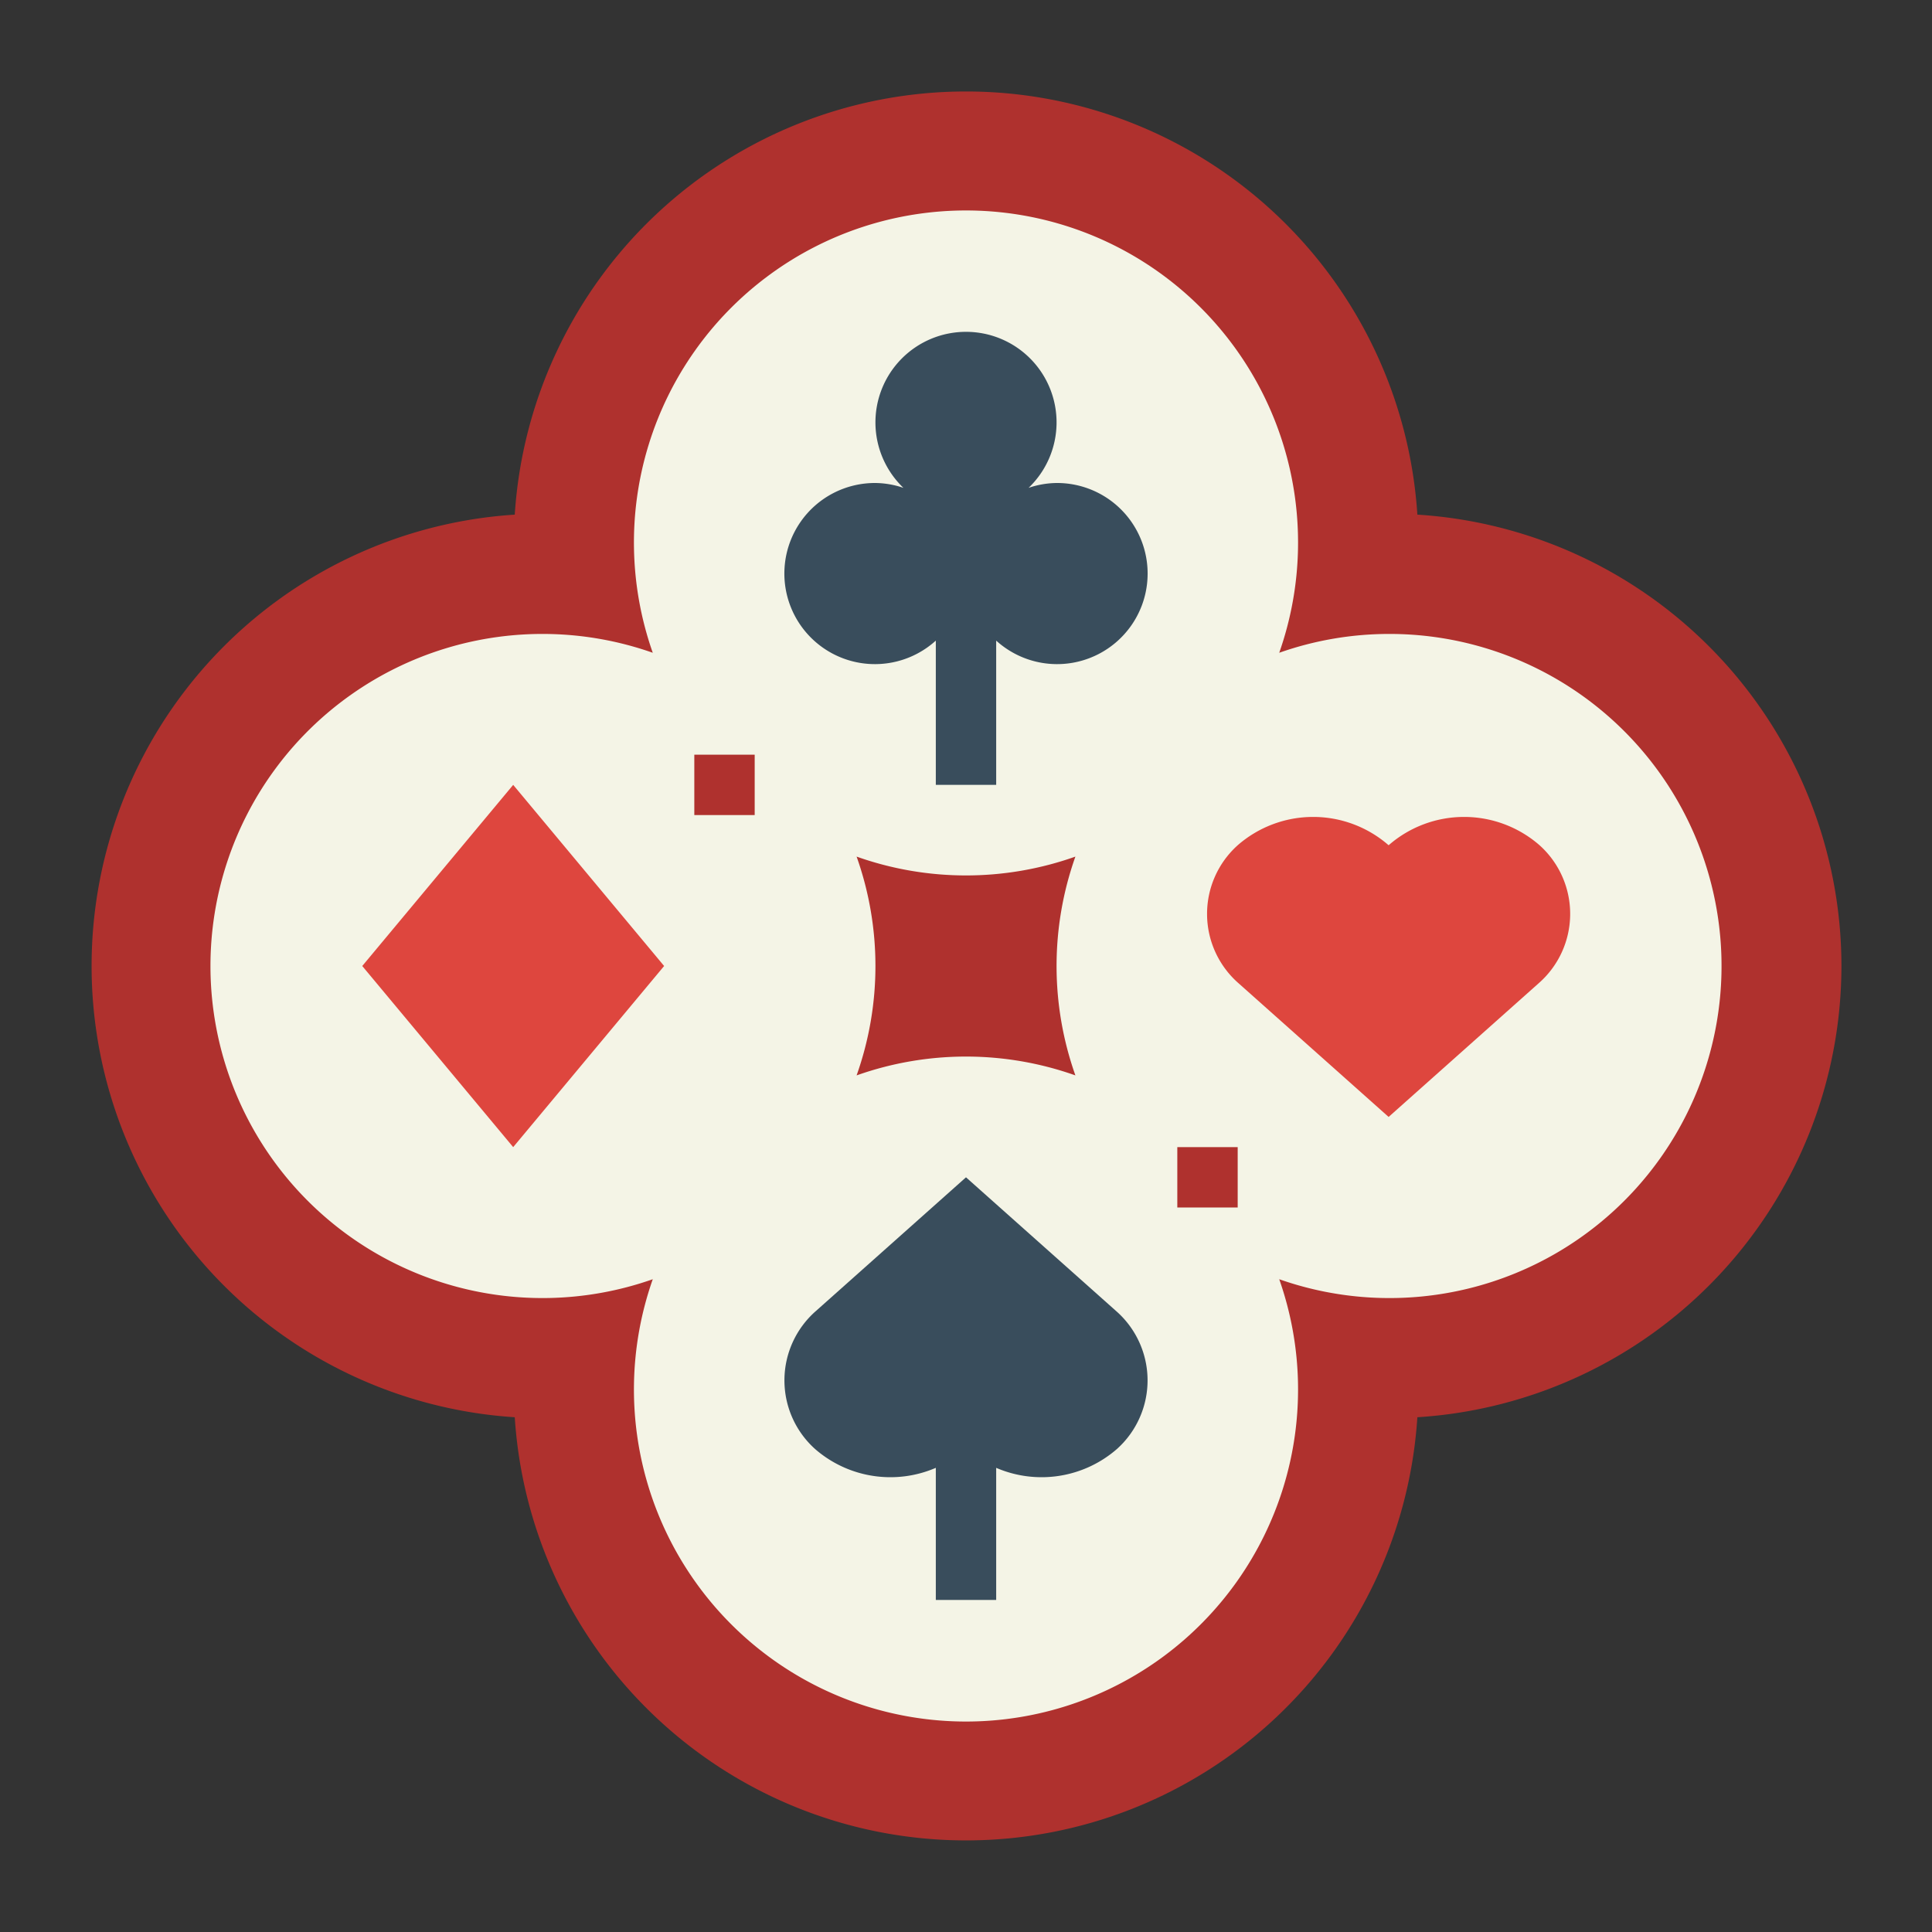
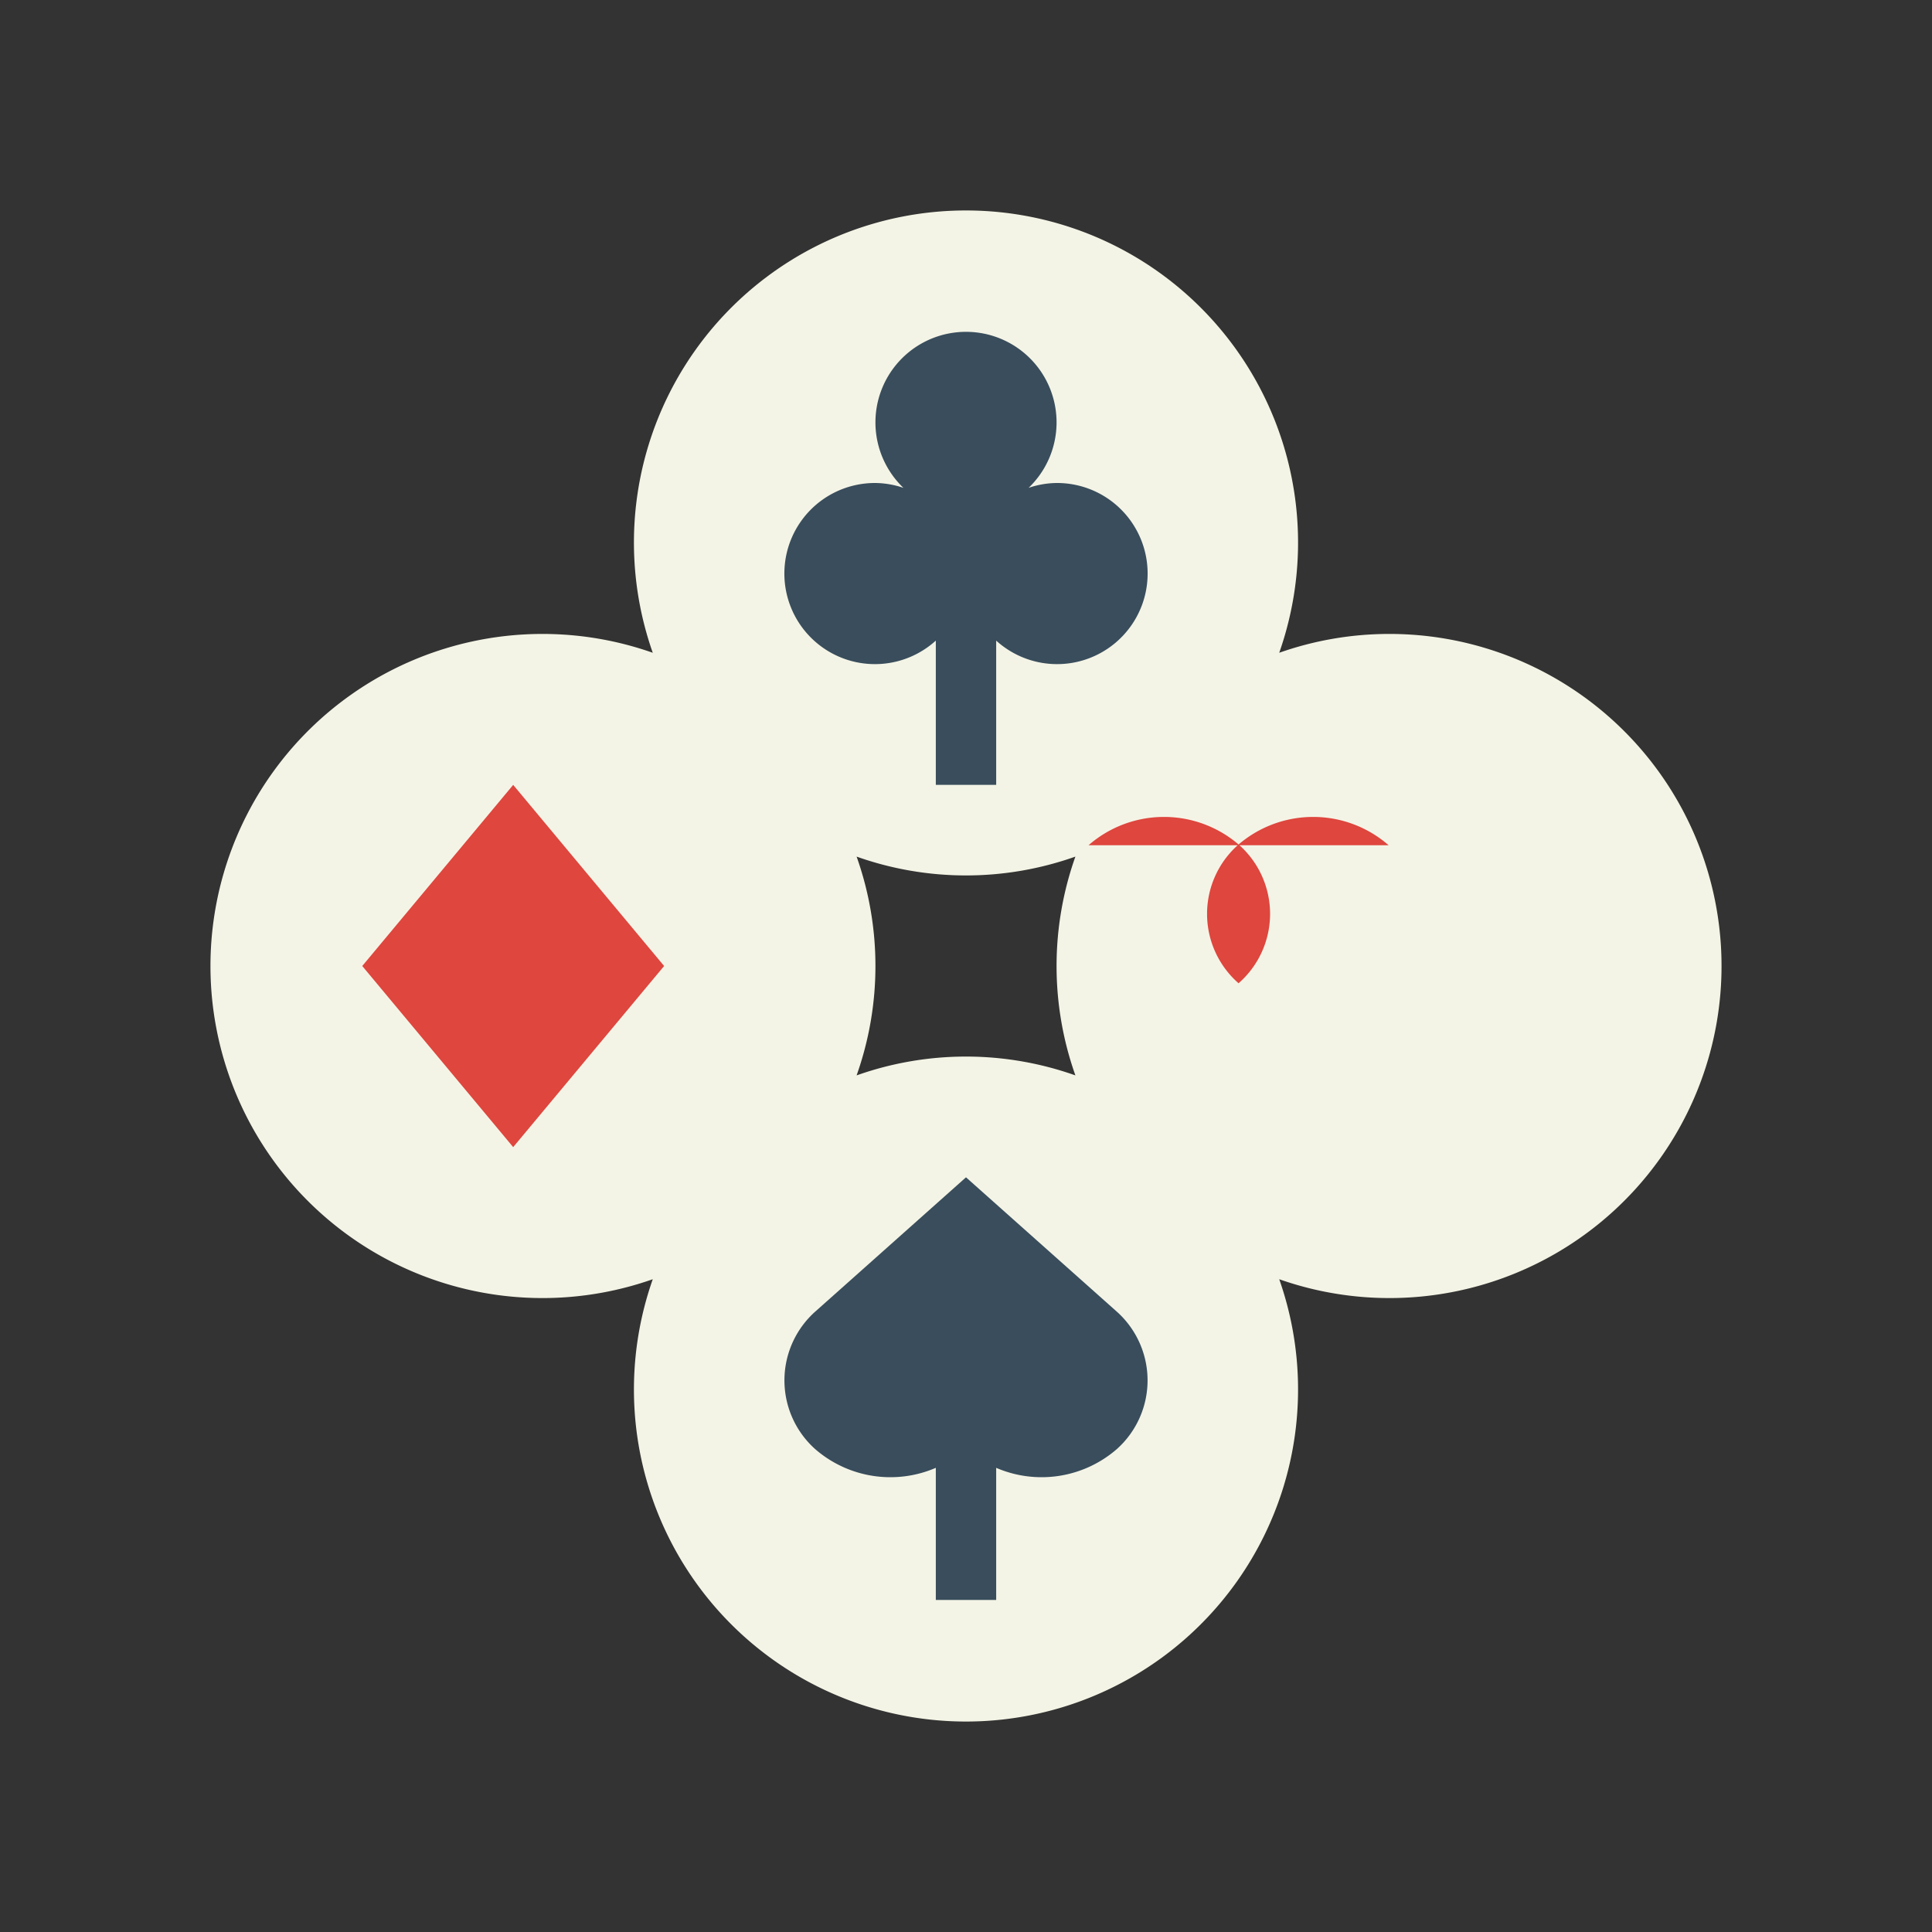
<svg xmlns="http://www.w3.org/2000/svg" height="512" viewBox="0 0 64 64" width="512">
  <rect x="0" y="0" width="64" height="64" fill="#333333" stroke="none" />
-   <path d="m61 32a14.988 14.988 0 0 0 -14.048-14.952 14.981 14.981 0 0 0 -29.9 0 14.981 14.981 0 0 0 0 29.9 14.981 14.981 0 0 0 29.9 0 14.988 14.988 0 0 0 14.048-14.948z" fill="#af312e" />
  <path d="m46 21a10.96 10.96 0 0 0 -3.624.624 11 11 0 1 0 -20.752 0 11 11 0 1 0 0 20.752 11 11 0 1 0 20.752 0 11 11 0 1 0 3.624-21.376zm-17.624 14.624a10.836 10.836 0 0 0 0-7.248 10.836 10.836 0 0 0 7.248 0 10.836 10.836 0 0 0 0 7.248 10.836 10.836 0 0 0 -7.248 0z" fill="#f4f4e6" />
  <path d="m35 16a2.967 2.967 0 0 0 -.927.161 3 3 0 1 0 -4.146 0 2.967 2.967 0 0 0 -.927-.161 3 3 0 1 0 2 5.221v4.779h2v-4.779a3 3 0 1 0 2-5.221z" fill="#394d5c" />
  <path d="m17 26-5 6 5 6 5-6z" fill="#de463e" />
-   <path d="m46 28a3.8 3.8 0 0 0 -5 0 3.054 3.054 0 0 0 .029 4.572l4.971 4.428 4.97-4.428a3.054 3.054 0 0 0 .03-4.572 3.8 3.8 0 0 0 -5 0z" fill="#de463e" />
+   <path d="m46 28a3.8 3.8 0 0 0 -5 0 3.054 3.054 0 0 0 .029 4.572a3.054 3.054 0 0 0 .03-4.572 3.8 3.8 0 0 0 -5 0z" fill="#de463e" />
  <path d="m36.971 43.428-4.971-4.428-4.971 4.428a3.054 3.054 0 0 0 -.029 4.572 3.8 3.8 0 0 0 4 .624v4.376h2v-4.376a3.8 3.8 0 0 0 4-.624 3.054 3.054 0 0 0 -.029-4.572z" fill="#394d5c" />
  <g fill="#af312e">
-     <path d="m23 25h2v2h-2z" />
-     <path d="m39 38h2v2h-2z" />
-   </g>
+     </g>
</svg>